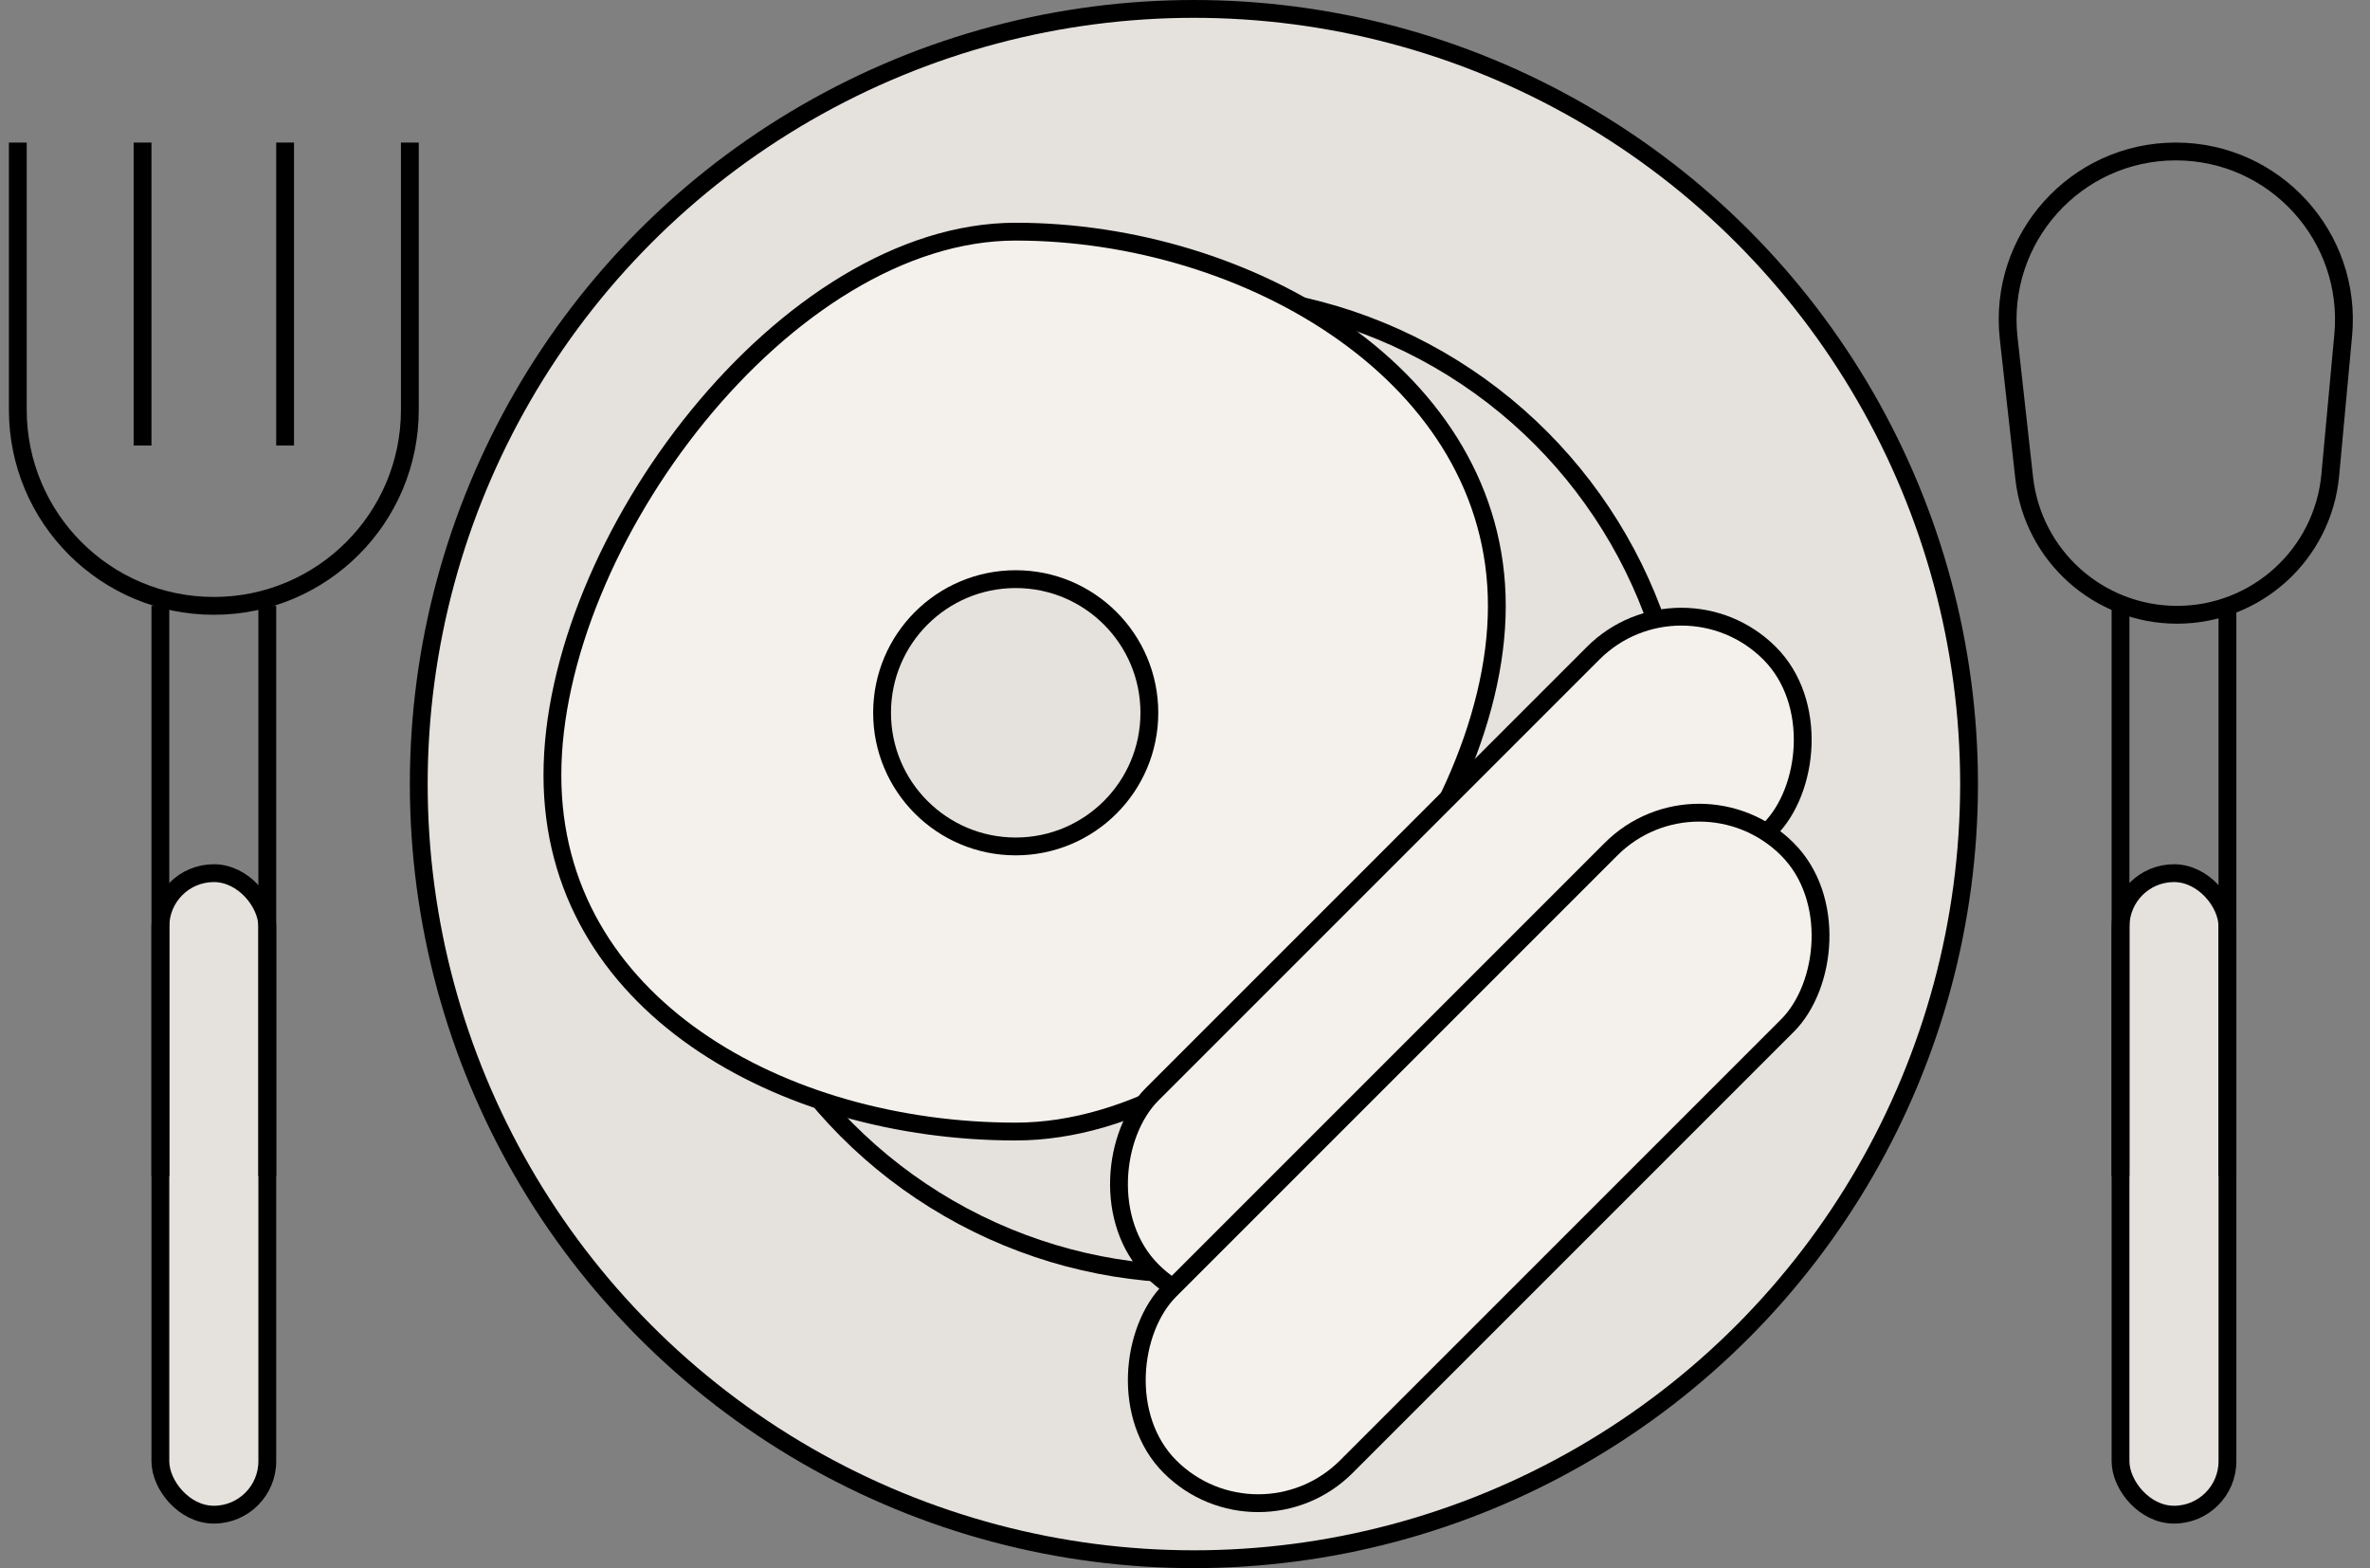
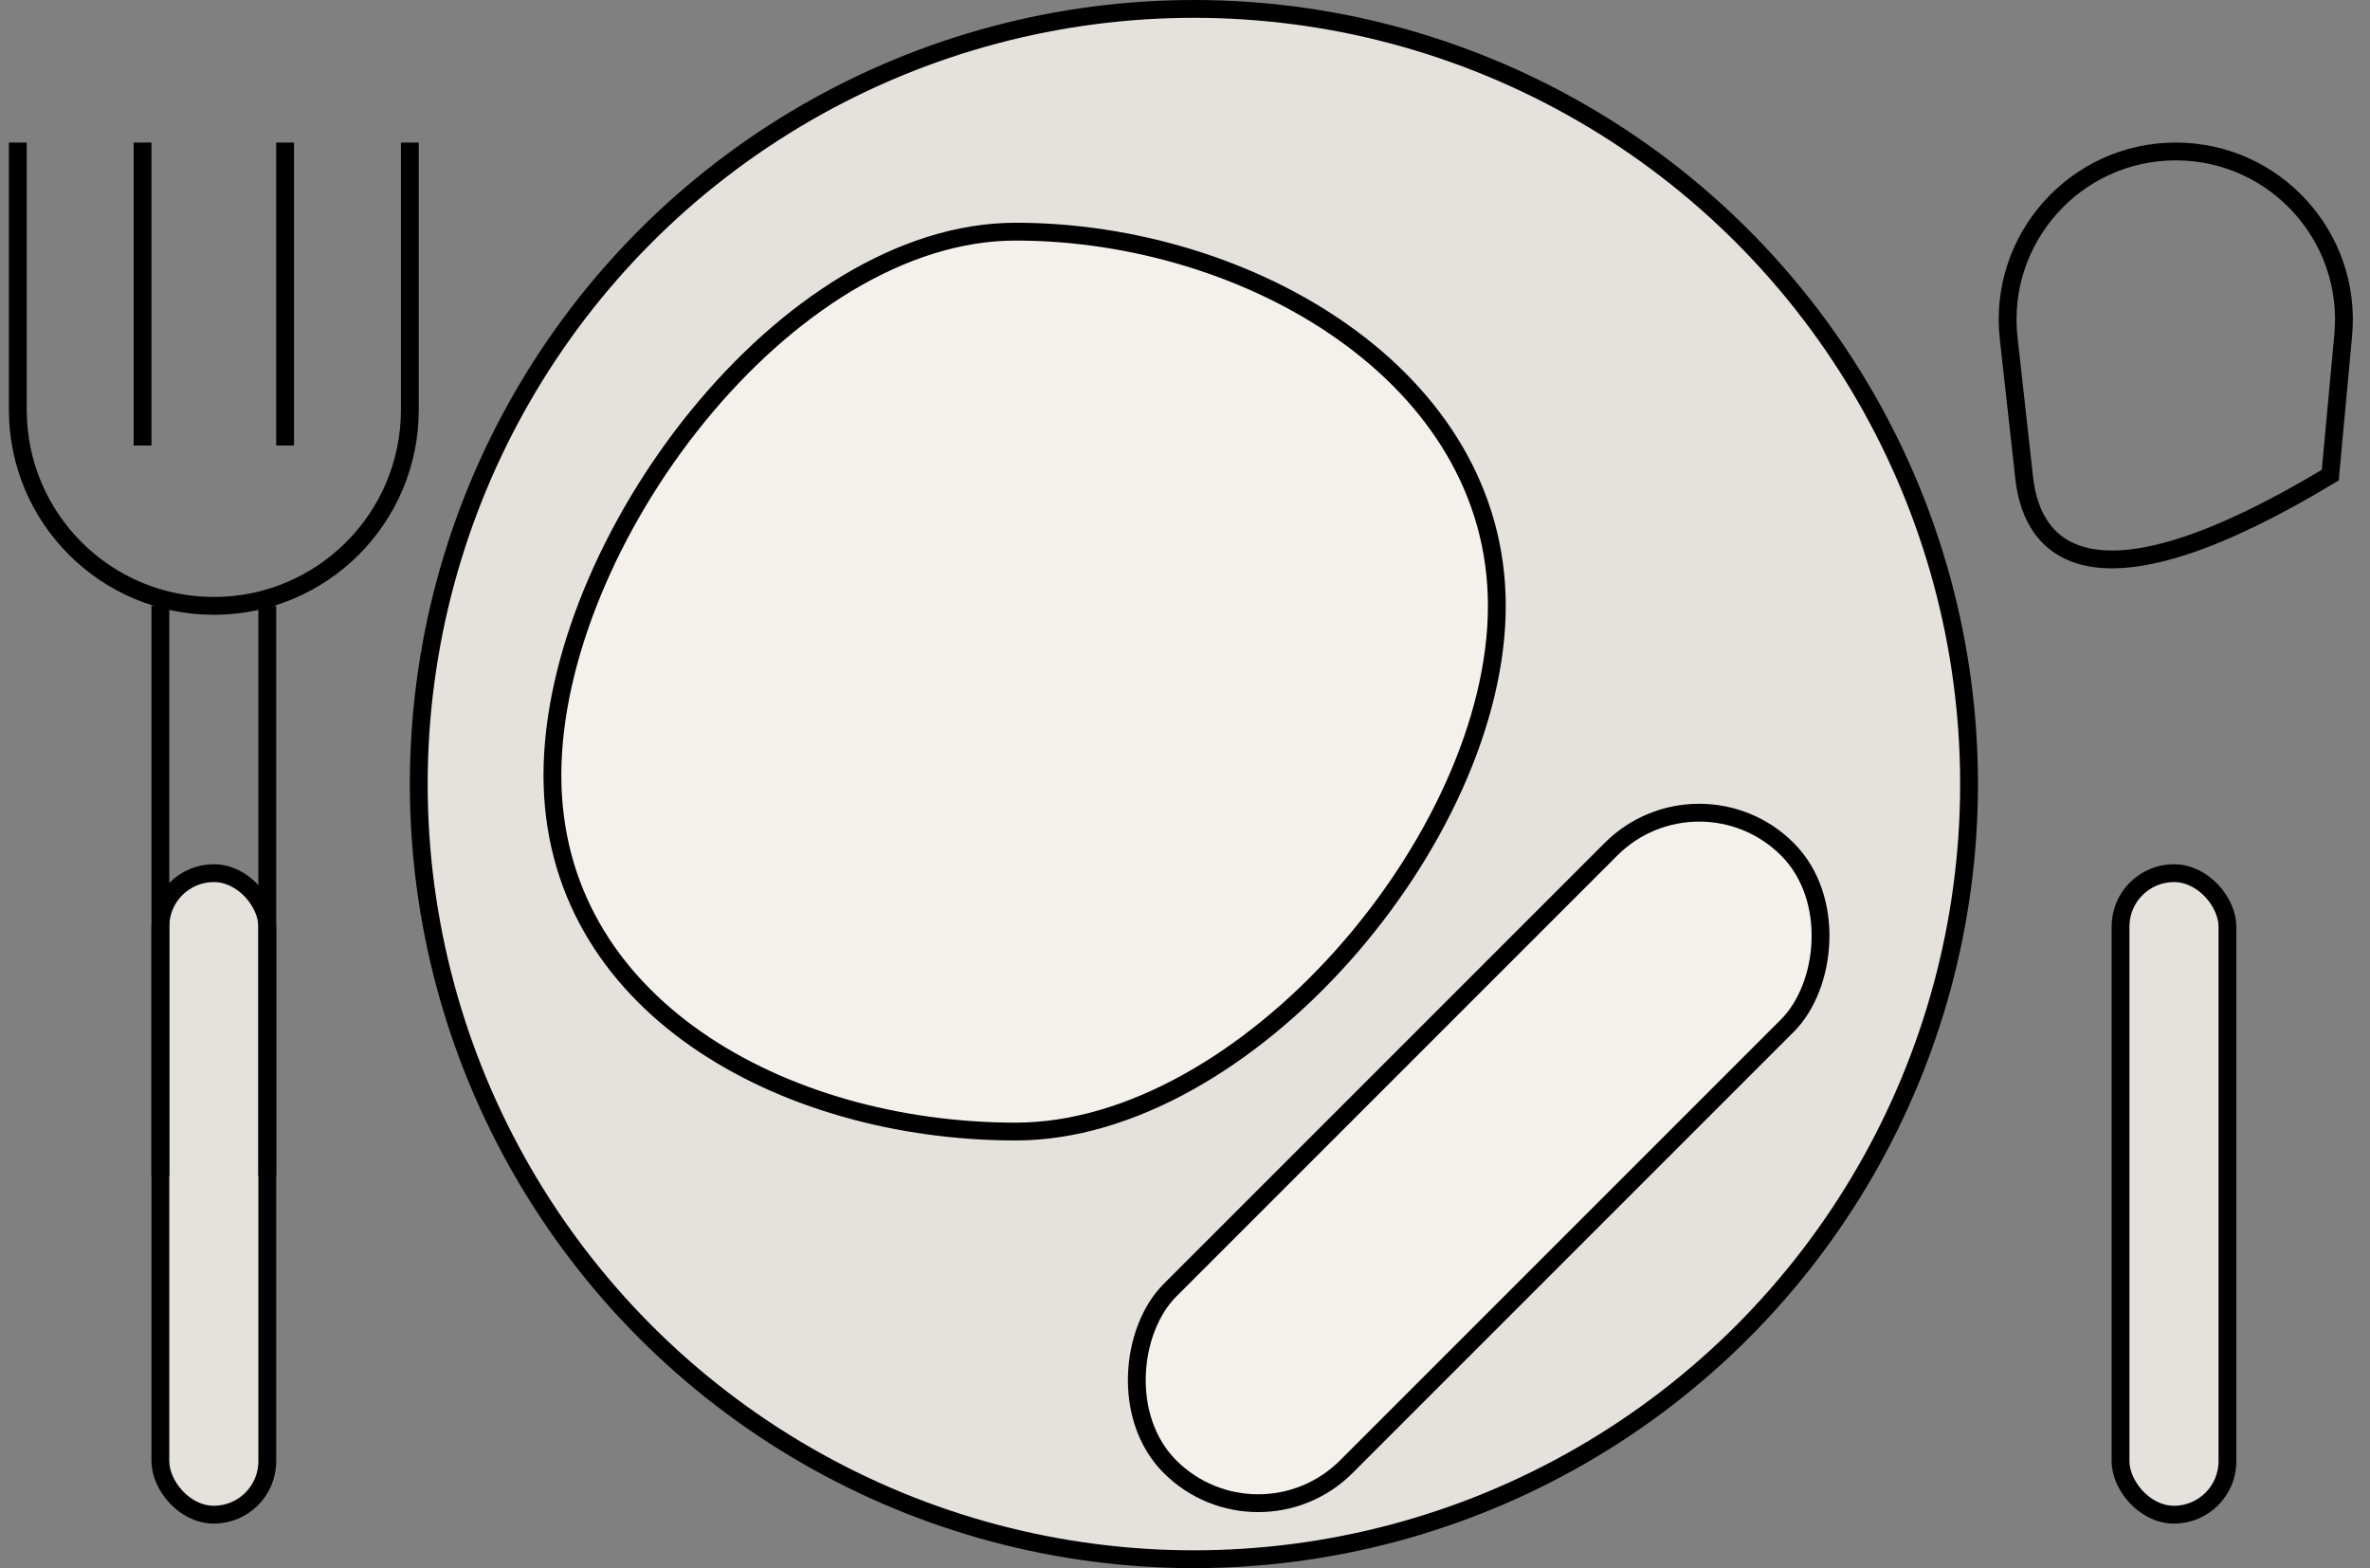
<svg xmlns="http://www.w3.org/2000/svg" width="133" height="88" viewBox="0 0 133 88" fill="none">
  <rect x="0" y="0" width="133" height="88" fill="#808080" stroke="none" />
  <circle cx="67" cy="44" r="43.5" fill="#E5E2DD" stroke="black" />
-   <circle cx="67" cy="44" r="27.5" stroke="black" />
  <path d="M84 34C84 40.467 80.513 47.853 75.348 53.638C70.178 59.426 63.428 63.5 57 63.5C50.456 63.5 43.935 61.71 39.066 58.311C34.208 54.919 31 49.937 31 43.5C31 37.019 34.249 29.377 39.167 23.345C44.091 17.306 50.588 13 57 13C63.532 13 70.304 15.034 75.43 18.687C80.551 22.335 84 27.572 84 34Z" fill="#F4F1EC" stroke="black" />
-   <circle cx="57" cy="40" r="7.5" fill="#E5E2DD" stroke="black" />
-   <rect x="94.355" y="31.707" width="14" height="49" rx="7" transform="rotate(45 94.355 31.707)" fill="#F4F1EC" stroke="black" />
  <rect x="95.355" y="42.707" width="14" height="49" rx="7" transform="rotate(45 95.355 42.707)" fill="#F4F1EC" stroke="black" />
  <rect x="9" y="49" width="6" height="36" rx="3" fill="#E5E2DD" stroke="black" />
  <path d="M15 66L15 34M9 66L9 34" stroke="black" />
  <path d="M23 8V23C23 29.075 18.075 34 12 34V34C5.925 34 1 29.075 1 23L1 8" stroke="black" />
  <path d="M8 8V25" stroke="black" />
  <path d="M16 8V25" stroke="black" />
  <rect x="119" y="49" width="6" height="36" rx="3" fill="#E5E2DD" stroke="black" />
-   <path d="M125 66V34M119 66V34" stroke="black" />
-   <path d="M112.723 18.978C112.102 13.389 116.477 8.5 122.101 8.5C127.656 8.5 132.009 13.275 131.497 18.806L130.77 26.663C130.359 31.104 126.633 34.5 122.174 34.5C117.775 34.5 114.08 31.193 113.594 26.821L112.723 18.978Z" stroke="black" />
+   <path d="M112.723 18.978C112.102 13.389 116.477 8.5 122.101 8.5C127.656 8.5 132.009 13.275 131.497 18.806L130.77 26.663C117.775 34.5 114.08 31.193 113.594 26.821L112.723 18.978Z" stroke="black" />
</svg>